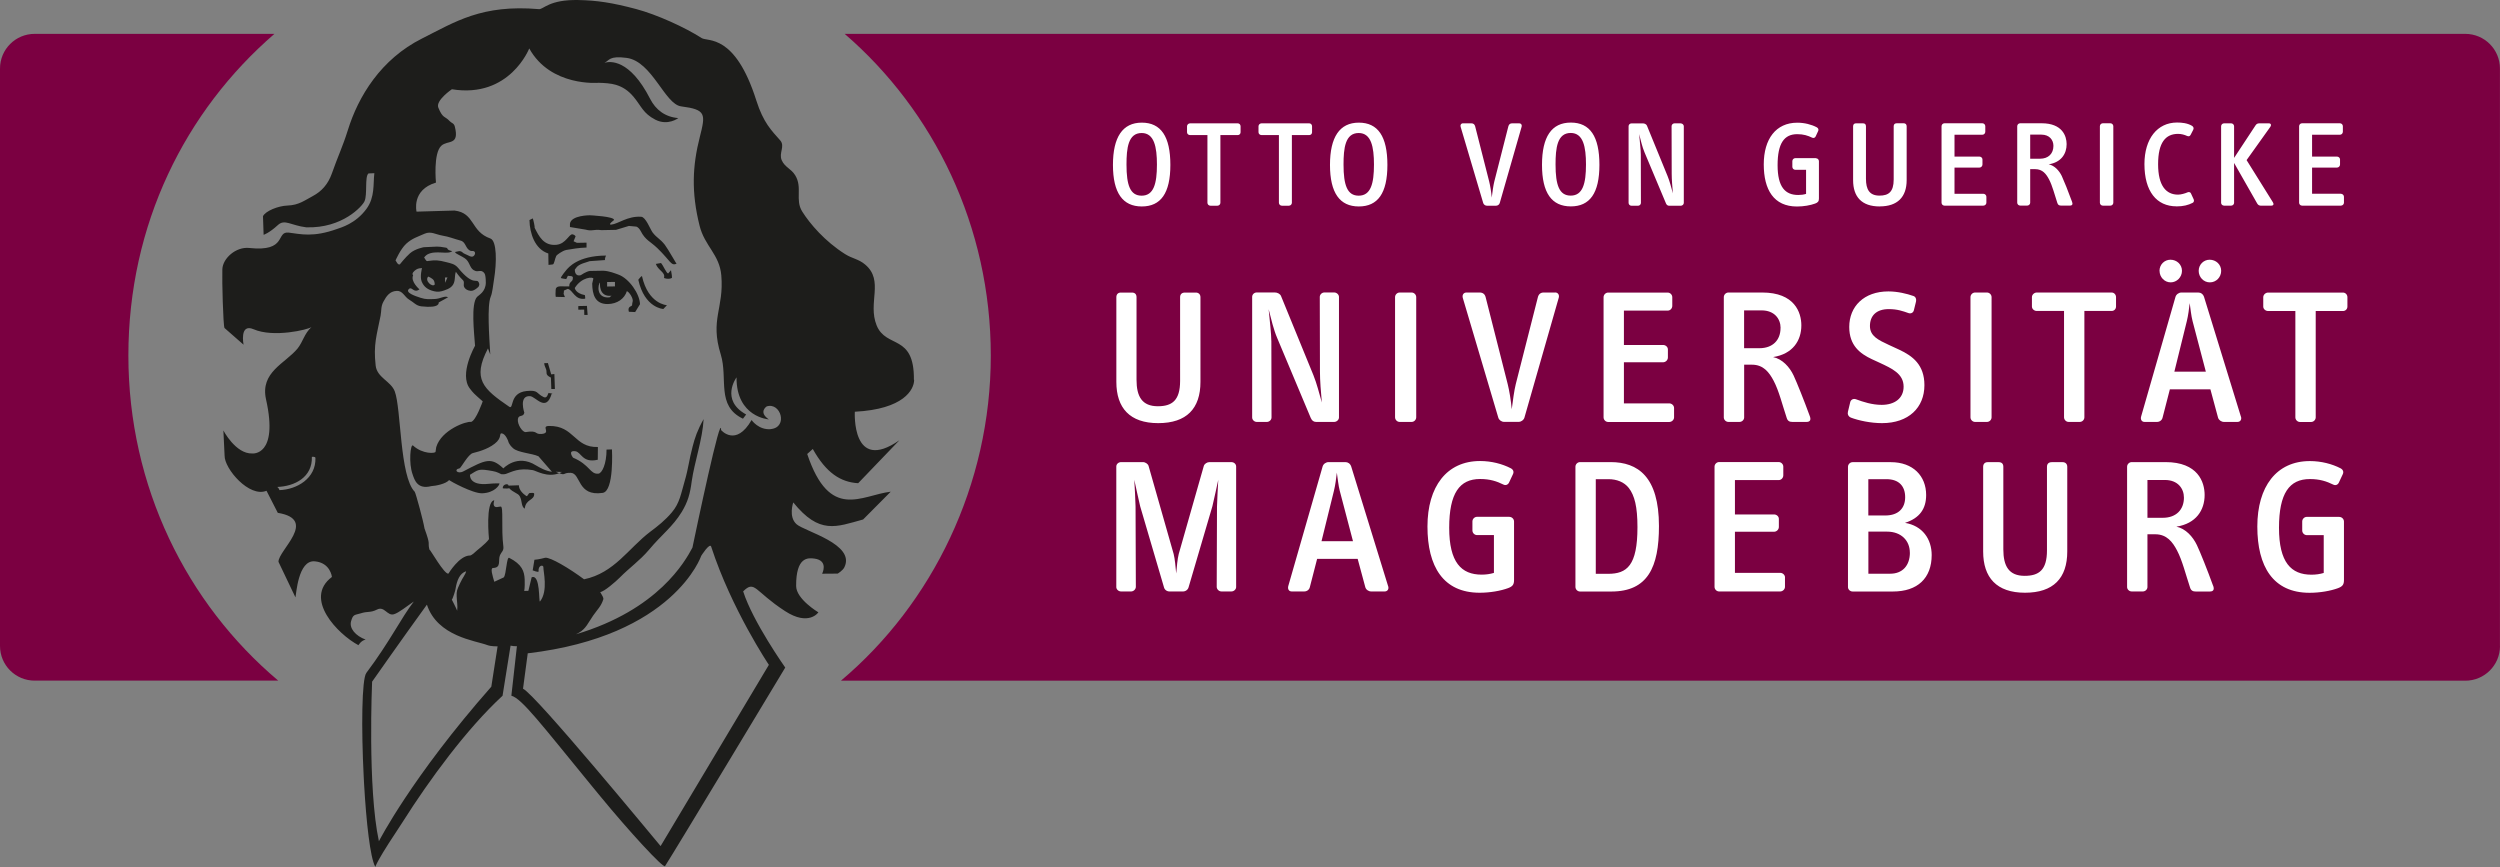
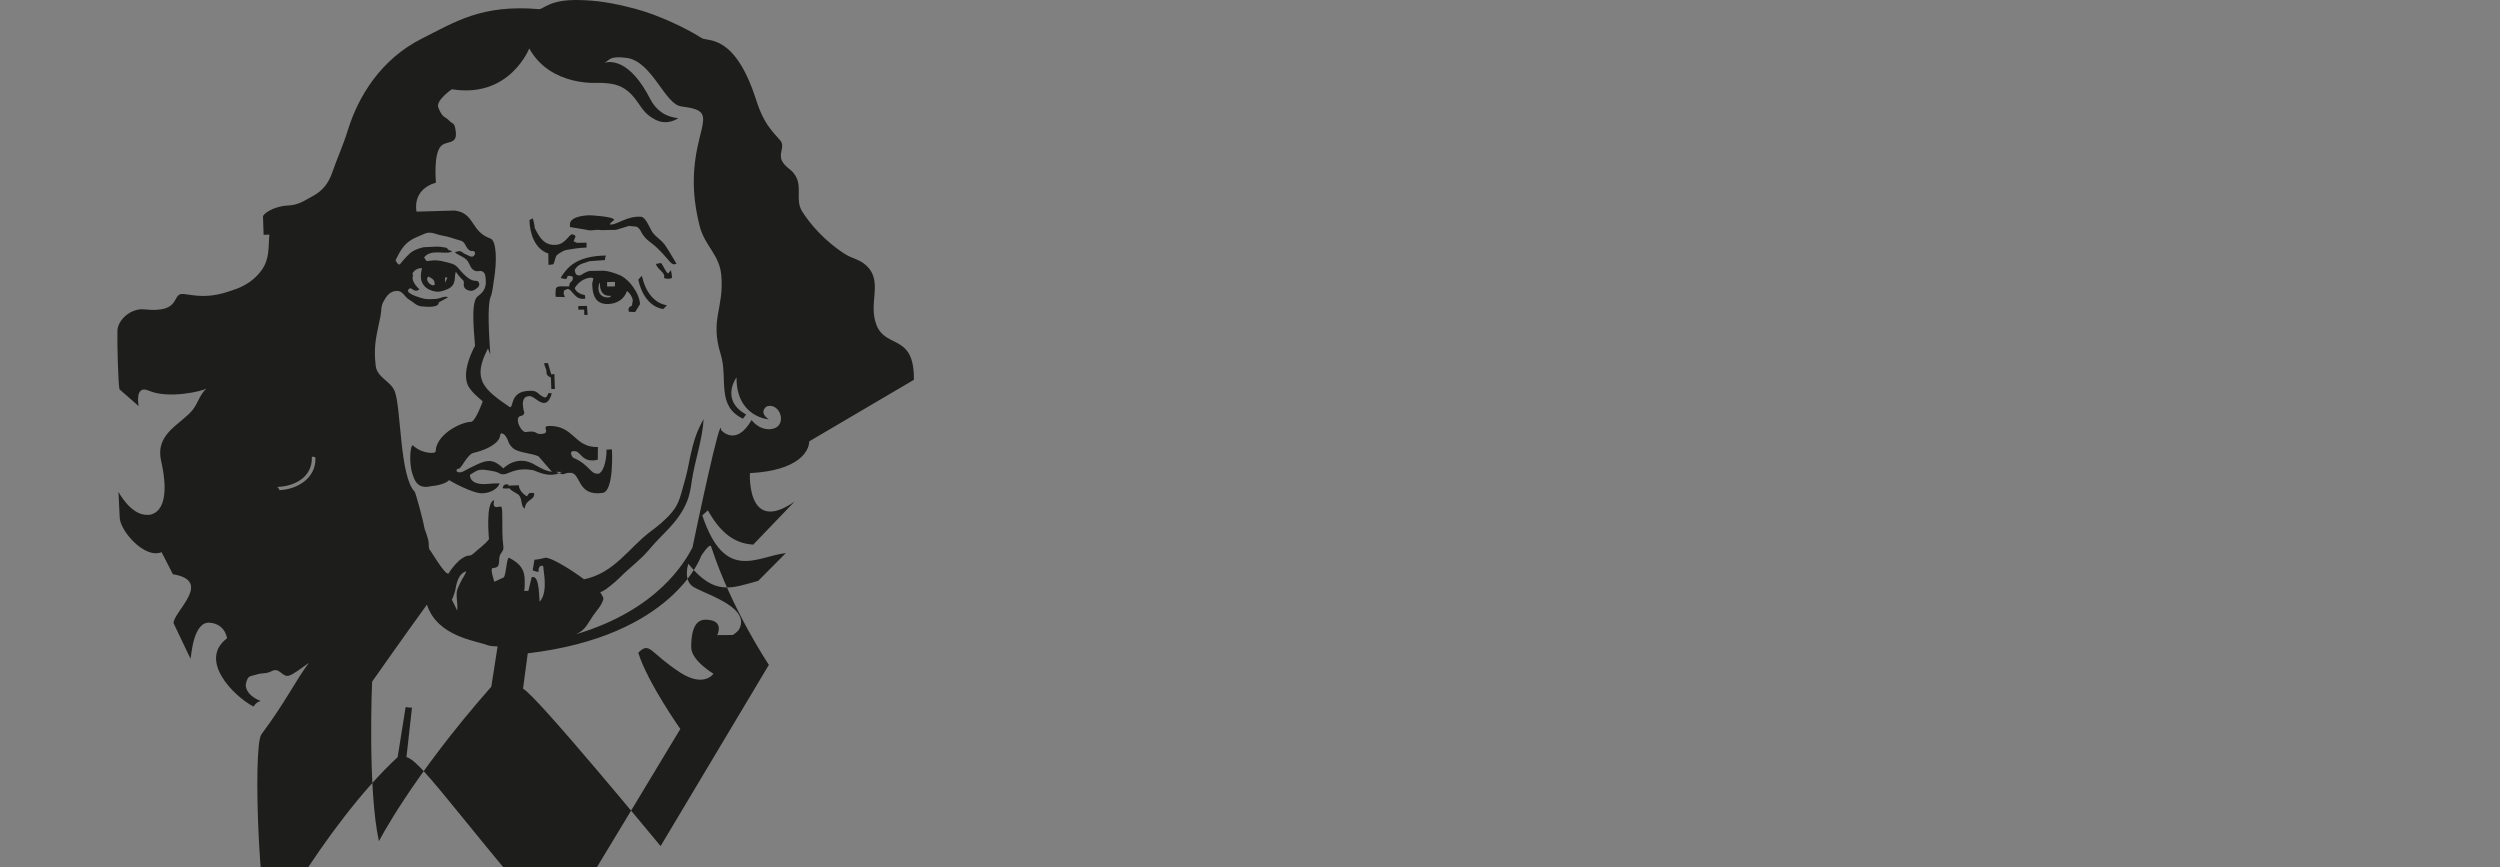
<svg xmlns="http://www.w3.org/2000/svg" viewBox="0 0 1734.76 601.605" version="1.1" id="svg3" width="1734.76" height="601.605">
  <rect x="0" y="0" width="1734.76" height="601.605" fill="#808080" stroke="none" />
  <defs id="defs1">
    <style id="style1">.cls-1{fill:#fff;}.cls-2{fill:#7b0041;}.cls-3{fill:#1d1d1b;}</style>
  </defs>
  <g id="Logo" transform="matrix(4,0,0,4,-152.4,-125.303)">
    <g id="g3">
-       <path class="cls-2" d="m 85.71,37.2 h -41.6 c -3.32,0 -6.01,2.69 -6.01,6.01 v 100.18 c 0,3.32 2.69,6.01 6.01,6.01 h 42.26 c -15.87,-13.37 -26,-33.66 -26,-56.39 0,-22.73 9.85,-42.44 25.35,-55.82 v 0 z M 471.78,143.39 V 43.21 c 0,-3.32 -2.69,-6.01 -6.02,-6.01 H 184.63 c 15.49,13.37 25.35,33.41 25.35,55.82 0,22.41 -10.13,43.02 -26,56.39 h 281.79 c 3.32,0 6.02,-2.69 6.02,-6.01 v 0 z" id="path1" />
-       <path class="cls-1" d="m 347.75,131.5 v 1.63 c 0,0.43 -0.4,0.8 -0.83,0.8 h -10.59 c -0.43,0 -0.8,-0.36 -0.8,-0.8 v -20.85 c 0,-0.43 0.37,-0.8 0.8,-0.8 h 10.33 c 0.43,0 0.8,0.37 0.8,0.8 v 1.5 c 0,0.43 -0.34,0.83 -0.8,0.83 h -7.59 v 5.96 h 6.79 c 0.43,0 0.83,0.33 0.83,0.77 v 1.4 c 0,0.46 -0.4,0.83 -0.83,0.83 h -6.79 v 7.13 h 7.86 c 0.43,0 0.83,0.37 0.83,0.8 v 0 z m -68.84,1.5 c 0.17,0.5 -0.1,0.93 -0.6,0.93 h -2.33 c -0.47,0 -0.9,-0.3 -1.03,-0.73 l -1.33,-4.93 h -7.03 l -1.27,4.93 c -0.1,0.43 -0.5,0.73 -0.97,0.73 h -2.17 c -0.5,0 -0.73,-0.43 -0.6,-0.93 l 5.96,-20.75 c 0.13,-0.46 0.6,-0.76 1.03,-0.76 h 2.93 c 0.43,0 0.83,0.26 1,0.76 l 6.4,20.75 v 0 z m -6.1,-7.79 -2.3,-8.76 c -0.23,-0.9 -0.37,-2.23 -0.5,-3.13 -0.1,0.93 -0.27,2.2 -0.5,3.13 l -2.16,8.76 z m 27.15,-4.23 h -5.63 c -0.43,0 -0.8,0.37 -0.8,0.8 v 1.57 c 0,0.43 0.37,0.8 0.8,0.8 h 2.93 v 6.56 c -0.67,0.2 -1.37,0.3 -2.13,0.3 -3.53,0 -5.63,-2.13 -5.63,-8.13 0,-6 1.8,-8.46 5.36,-8.46 1.73,0 2.9,0.4 4.06,0.97 0.4,0.2 0.8,0 0.97,-0.37 l 0.67,-1.43 c 0.2,-0.4 0.07,-0.8 -0.37,-1.03 -1.47,-0.76 -3.36,-1.26 -5.33,-1.26 -5.79,0 -9.13,4.43 -9.13,11.36 0,6.93 2.73,11.49 9.06,11.49 1.8,0 3.66,-0.33 4.93,-0.8 0.8,-0.3 1.03,-0.63 1.03,-1.4 v -10.16 c 0,-0.43 -0.37,-0.8 -0.8,-0.8 v 0 z m 25.93,1.6 c 0,7.13 -1.93,11.36 -8.26,11.36 h -5.43 c -0.43,0 -0.8,-0.36 -0.8,-0.8 v -20.85 c 0,-0.43 0.37,-0.8 0.8,-0.8 h 5.3 c 4.73,0 8.39,2.53 8.39,11.09 z m -3.73,0.2 c 0,-3.56 -0.5,-5.5 -1.5,-6.8 -0.8,-1.03 -2.1,-1.53 -3.53,-1.53 h -2.2 v 16.42 h 2.13 c 3.26,0 5.1,-1.4 5.1,-8.09 z m -70.48,-11.29 h -3.77 c -0.42,0 -0.87,0.3 -0.98,0.67 l -4.35,15.27 c -0.21,0.82 -0.34,2.24 -0.44,3.38 -0.1,-1.14 -0.23,-2.56 -0.44,-3.38 l -4.35,-15.27 c -0.1,-0.36 -0.56,-0.67 -0.98,-0.67 h -3.78 c -0.45,0 -0.84,0.33 -0.84,0.76 v 20.92 c 0,0.4 0.38,0.76 0.84,0.76 h 1.71 c 0.42,0 0.8,-0.33 0.84,-0.76 l -0.05,-13.98 c 0,-0.8 -0.17,-3.73 -0.22,-4.63 0.27,1.15 0.66,3.13 1.02,4.59 l 4.12,14.02 c 0.1,0.47 0.52,0.76 0.98,0.76 h 2.33 c 0.45,0 0.87,-0.3 0.98,-0.76 l 4.12,-14.02 c 0.36,-1.46 0.75,-3.43 1.02,-4.59 -0.05,0.9 -0.21,3.83 -0.22,4.63 l -0.05,13.98 c 0.04,0.43 0.42,0.76 0.84,0.76 h 1.69 c 0.45,0 0.84,-0.36 0.84,-0.76 v -20.92 c 0,-0.43 -0.38,-0.76 -0.84,-0.76 v 0 z m 121.52,16.12 c 0,4.03 -2.46,6.33 -6.73,6.33 h -6.99 c -0.43,0 -0.8,-0.36 -0.8,-0.76 V 112.3 c 0,-0.43 0.37,-0.8 0.8,-0.8 h 6.63 c 3.86,0 6.13,2.4 6.13,5.7 0,2.36 -1.1,4 -3.67,4.83 3.03,0.5 4.63,2.8 4.63,5.6 v 0 z m -10.99,-6.86 h 2.93 c 2.3,0 3.46,-1.27 3.46,-3.17 0,-1.9 -1.06,-3.13 -3.26,-3.13 h -3.13 z m 7.2,6.43 c 0,-2.03 -1.46,-3.63 -3.96,-3.63 h -3.23 v 7.3 h 3.8 c 2.1,0 3.4,-1.4 3.4,-3.66 v 0 z m 52.61,5.73 c 0.23,0.6 0.13,1.03 -0.57,1.03 h -2.43 c -0.47,0 -0.83,-0.13 -1,-0.7 -0.77,-2.3 -1.33,-4.66 -2.26,-6.43 -0.77,-1.46 -1.77,-2.8 -3.77,-2.8 h -1.36 v 9.16 c 0,0.4 -0.37,0.76 -0.8,0.76 h -1.93 c -0.43,0 -0.8,-0.36 -0.8,-0.76 v -20.88 c 0,-0.43 0.37,-0.8 0.8,-0.8 h 5.86 c 5.63,0 6.79,3.46 6.79,5.7 0,2.63 -1.47,4.96 -4.9,5.5 1.6,0.33 2.86,1.73 3.56,3.2 0.54,1.13 1.84,4.36 2.8,7.03 v 0 z m -5.06,-15.25 c 0,-1.6 -1.07,-3.07 -3.3,-3.07 h -3.03 v 6.56 h 2.67 c 2.3,0 3.66,-1.4 3.66,-3.5 v 0 z m 26.95,3.33 h -5.63 c -0.44,0 -0.8,0.37 -0.8,0.8 v 1.57 c 0,0.43 0.37,0.8 0.8,0.8 h 2.93 v 6.56 c -0.67,0.2 -1.37,0.3 -2.13,0.3 -3.53,0 -5.63,-2.13 -5.63,-8.13 0,-6 1.8,-8.46 5.36,-8.46 1.73,0 2.9,0.4 4.07,0.97 0.4,0.2 0.8,0 0.96,-0.37 l 0.67,-1.43 c 0.2,-0.4 0.06,-0.8 -0.37,-1.03 -1.47,-0.76 -3.36,-1.26 -5.33,-1.26 -5.8,0 -9.12,4.43 -9.12,11.36 0,6.93 2.73,11.49 9.06,11.49 1.8,0 3.66,-0.33 4.93,-0.8 0.8,-0.3 1.04,-0.63 1.04,-1.4 V 121.8 c 0,-0.43 -0.37,-0.8 -0.8,-0.8 v 0 z m -47.98,-9.49 h -1.9 c -0.5,0 -0.83,0.26 -0.83,0.8 v 14.52 c 0,3.4 -1.4,4.4 -3.87,4.4 -2.73,0 -3.7,-1.67 -3.7,-4.6 V 112.3 c 0,-0.54 -0.3,-0.8 -0.8,-0.8 h -1.93 c -0.46,0 -0.77,0.3 -0.77,0.8 v 14.69 c 0,4.53 2.33,7.16 7.26,7.16 4.93,0 7.33,-2.53 7.33,-7.16 V 112.3 c 0,-0.5 -0.33,-0.8 -0.8,-0.8 v 0 z m 30.92,-7.91 c 0.17,0.5 -0.1,0.93 -0.6,0.93 h -2.33 c -0.47,0 -0.9,-0.3 -1.04,-0.73 l -1.33,-4.93 h -7.03 l -1.27,4.93 c -0.1,0.43 -0.5,0.73 -0.96,0.73 h -2.16 c -0.5,0 -0.74,-0.43 -0.6,-0.93 l 5.96,-20.75 c 0.13,-0.46 0.6,-0.77 1.03,-0.77 h 2.93 c 0.44,0 0.83,0.27 1,0.77 l 6.39,20.75 v 0 z m -6.09,-7.79 -2.3,-8.76 c -0.24,-0.9 -0.37,-2.23 -0.5,-3.13 -0.1,0.93 -0.27,2.2 -0.5,3.13 L 415.3,95.8 Z M 404.42,82.07 h -12.99 c -0.43,0 -0.84,0.37 -0.84,0.8 v 1.63 c 0,0.43 0.4,0.77 0.84,0.77 h 4.73 v 18.45 c 0,0.43 0.37,0.8 0.8,0.8 h 1.93 c 0.43,0 0.8,-0.37 0.8,-0.8 V 85.27 h 4.73 c 0.43,0 0.76,-0.33 0.76,-0.77 v -1.63 c 0,-0.43 -0.33,-0.8 -0.76,-0.8 z m -138.9,21.82 c 0.17,0.4 0.47,0.63 0.9,0.63 h 3.13 c 0.43,0 0.83,-0.37 0.83,-0.77 V 82.83 c 0,-0.4 -0.4,-0.77 -0.83,-0.77 h -1.7 c -0.43,0 -0.8,0.37 -0.8,0.77 l 0.03,12.96 c 0,1.56 0.17,3.63 0.33,5.36 -0.47,-1.63 -0.87,-3.27 -1.46,-4.73 l -5.63,-13.76 c -0.17,-0.37 -0.63,-0.6 -1.07,-0.6 h -3.13 c -0.43,0 -0.8,0.33 -0.8,0.77 v 20.92 c 0,0.4 0.37,0.77 0.8,0.77 h 1.76 c 0.43,0 0.8,-0.37 0.8,-0.77 l -0.03,-13.19 c 0,-1.23 -0.3,-3.89 -0.47,-5.59 0.43,1.7 0.87,3.56 1.47,4.96 l 5.86,13.96 v 0 z M 235.26,97.2 V 82.88 c 0,-0.53 -0.3,-0.8 -0.8,-0.8 h -1.93 c -0.47,0 -0.77,0.3 -0.77,0.8 v 14.69 c 0,4.53 2.33,7.16 7.26,7.16 4.93,0 7.33,-2.53 7.33,-7.16 V 82.88 c 0,-0.5 -0.33,-0.8 -0.8,-0.8 h -1.9 c -0.5,0 -0.83,0.27 -0.83,0.8 V 97.4 c 0,3.4 -1.4,4.4 -3.86,4.4 -2.73,0 -3.7,-1.67 -3.7,-4.59 v 0 z M 412.73,78.31 c 0,1.1 0.87,2 1.93,2 1.06,0 1.96,-0.9 1.96,-2 0,-1.1 -0.9,-1.93 -2,-1.93 -1.03,0 -1.9,0.83 -1.9,1.93 v 0 z m 8.73,2 c 1.1,0 1.96,-0.9 1.96,-2 0,-1.1 -0.9,-1.93 -2,-1.93 -1.03,0 -1.9,0.83 -1.9,1.93 0,1.1 0.86,2 1.93,2 v 0 z m 23.09,1.77 h -12.99 c -0.43,0 -0.84,0.37 -0.84,0.8 v 1.63 c 0,0.43 0.4,0.77 0.84,0.77 h 4.73 v 18.45 c 0,0.43 0.37,0.8 0.8,0.8 h 1.93 c 0.43,0 0.8,-0.37 0.8,-0.8 V 85.28 h 4.73 c 0.43,0 0.77,-0.33 0.77,-0.77 v -1.63 c 0,-0.43 -0.33,-0.8 -0.77,-0.8 z M 327.67,101.3 h -7.86 v -7.13 h 6.8 c 0.43,0 0.83,-0.37 0.83,-0.83 v -1.4 c 0,-0.43 -0.4,-0.77 -0.83,-0.77 h -6.8 v -5.96 h 7.59 c 0.47,0 0.8,-0.4 0.8,-0.83 v -1.5 c 0,-0.43 -0.37,-0.8 -0.8,-0.8 h -10.32 c -0.43,0 -0.8,0.37 -0.8,0.8 v 20.85 c 0,0.43 0.37,0.8 0.8,0.8 h 10.59 c 0.44,0 0.84,-0.37 0.84,-0.8 v -1.63 c 0,-0.43 -0.4,-0.8 -0.84,-0.8 z m 31.48,2.46 c 1.4,0.53 3.5,0.97 5.43,0.97 4.63,0 7.36,-2.7 7.36,-6.59 0,-3.53 -2.03,-5.06 -4.39,-6.16 l -1.8,-0.83 c -1.77,-0.83 -3.26,-1.5 -3.26,-3.27 0,-1.77 1.1,-2.93 3.26,-2.93 1.5,0 2.4,0.33 3.46,0.7 0.43,0.13 0.8,-0.1 0.9,-0.5 l 0.37,-1.5 c 0.1,-0.4 -0.04,-0.83 -0.43,-0.97 -1.13,-0.4 -2.76,-0.8 -4.36,-0.8 -4.26,0 -6.79,2.63 -6.79,6.16 0,3.23 1.87,4.63 3.93,5.6 l 1.37,0.63 c 2.06,0.97 4.13,1.87 4.13,4.13 0,2.06 -1.6,3.16 -3.8,3.16 -1.66,0 -3.2,-0.5 -4.46,-0.97 -0.46,-0.17 -0.9,0.07 -1,0.5 l -0.4,1.67 c -0.1,0.4 0.07,0.83 0.5,1 v 0 z m -7.1,-0.27 c 0.23,0.6 0.13,1.03 -0.57,1.03 h -2.43 c -0.47,0 -0.83,-0.13 -1,-0.7 -0.77,-2.3 -1.33,-4.66 -2.26,-6.43 -0.77,-1.46 -1.77,-2.8 -3.76,-2.8 h -1.36 v 9.16 c 0,0.4 -0.37,0.77 -0.8,0.77 h -1.93 c -0.43,0 -0.8,-0.37 -0.8,-0.77 V 82.87 c 0,-0.43 0.37,-0.8 0.8,-0.8 h 5.86 c 5.63,0 6.79,3.47 6.79,5.7 0,2.63 -1.47,4.96 -4.9,5.5 1.6,0.33 2.87,1.73 3.56,3.2 0.53,1.13 1.83,4.36 2.8,7.03 v 0 z m -5.06,-15.26 c 0,-1.6 -1.07,-3.06 -3.3,-3.06 h -3.03 v 6.56 h 2.66 c 2.3,0 3.66,-1.4 3.66,-3.5 v 0 z m 36.6,15.49 V 82.87 c 0,-0.43 -0.37,-0.8 -0.8,-0.8 h -2.06 c -0.43,0 -0.8,0.37 -0.8,0.8 v 20.85 c 0,0.43 0.37,0.8 0.8,0.8 h 2.06 c 0.44,0 0.8,-0.37 0.8,-0.8 z M 282.98,82.07 h -2.07 c -0.43,0 -0.8,0.37 -0.8,0.8 v 20.85 c 0,0.43 0.37,0.8 0.8,0.8 h 2.07 c 0.43,0 0.8,-0.37 0.8,-0.8 V 82.87 c 0,-0.43 -0.37,-0.8 -0.8,-0.8 z m 24.9,0 h -2 c -0.53,0 -0.87,0.3 -1,0.83 l -3.83,15.06 c -0.27,1.07 -0.5,2.83 -0.7,4.37 -0.13,-1.54 -0.43,-3.3 -0.7,-4.37 l -3.83,-15.09 c -0.13,-0.53 -0.5,-0.8 -1.03,-0.8 h -2.3 c -0.5,0 -0.77,0.43 -0.63,0.93 l 6.16,20.78 c 0.13,0.43 0.57,0.73 1,0.73 h 2.53 c 0.43,0 0.87,-0.3 1,-0.73 l 5.96,-20.82 c 0.13,-0.46 -0.13,-0.9 -0.63,-0.9 v 0 z M 437.45,67 h 6.74 c 0.28,0 0.53,-0.23 0.53,-0.51 v -1.04 c 0,-0.27 -0.26,-0.51 -0.53,-0.51 h -5 V 60.4 h 4.32 c 0.28,0 0.53,-0.24 0.53,-0.53 v -0.89 c 0,-0.27 -0.25,-0.49 -0.53,-0.49 h -4.32 V 54.7 h 4.83 c 0.3,0 0.51,-0.25 0.51,-0.53 v -0.95 c 0,-0.28 -0.23,-0.51 -0.51,-0.51 h -6.57 c -0.28,0 -0.51,0.23 -0.51,0.51 v 13.27 c 0,0.28 0.23,0.51 0.51,0.51 z m -7.05,0 h 1.72 c 0.36,0 0.49,-0.25 0.27,-0.59 l -4.56,-7.31 4.13,-5.79 c 0.17,-0.25 0.15,-0.59 -0.28,-0.59 h -1.61 c -0.32,0 -0.51,0.09 -0.68,0.34 l -3.73,5.66 v -5.49 c 0,-0.28 -0.23,-0.51 -0.51,-0.51 h -1.23 c -0.28,0 -0.51,0.23 -0.51,0.51 v 13.29 c 0,0.25 0.23,0.48 0.51,0.48 h 1.23 c 0.28,0 0.51,-0.23 0.51,-0.48 v -6.93 l 4.01,7.04 c 0.17,0.3 0.4,0.38 0.72,0.38 v 0 z m -14.72,0.13 c 1.17,0 2.04,-0.23 2.78,-0.61 0.19,-0.08 0.32,-0.34 0.19,-0.62 l -0.47,-1.02 c -0.08,-0.21 -0.34,-0.3 -0.59,-0.19 -0.42,0.19 -1.14,0.4 -1.65,0.4 -2.05,0 -3.46,-1.5 -3.46,-5.28 0,-3.78 1.31,-5.26 3.46,-5.26 0.59,0 1.1,0.15 1.57,0.36 0.28,0.13 0.49,0.04 0.61,-0.19 l 0.45,-0.87 c 0.15,-0.28 0.04,-0.55 -0.21,-0.7 -0.79,-0.47 -1.76,-0.57 -2.59,-0.57 -3.43,0 -5.66,2.82 -5.66,7.21 0,4.73 2.1,7.33 5.57,7.33 v 0 z M 402.89,67 h 1.31 c 0.28,0 0.51,-0.23 0.51,-0.51 V 53.22 c 0,-0.28 -0.23,-0.51 -0.51,-0.51 h -1.31 c -0.28,0 -0.51,0.23 -0.51,0.51 v 13.27 c 0,0.28 0.23,0.51 0.51,0.51 z M 388.04,66.51 V 53.22 c 0,-0.28 0.23,-0.51 0.51,-0.51 h 3.73 c 3.58,0 4.33,2.21 4.33,3.62 0,1.67 -0.93,3.16 -3.11,3.5 1.01,0.21 1.82,1.1 2.27,2.03 0.34,0.72 1.17,2.78 1.78,4.47 0.15,0.38 0.08,0.66 -0.36,0.66 h -1.55 c -0.3,0 -0.53,-0.09 -0.64,-0.45 -0.49,-1.46 -0.85,-2.97 -1.44,-4.09 -0.49,-0.93 -1.12,-1.78 -2.4,-1.78 h -0.87 v 5.83 c 0,0.25 -0.23,0.49 -0.51,0.49 h -1.23 c -0.28,0 -0.51,-0.23 -0.51,-0.49 v 0 z m 2.25,-7.65 h 1.7 c 1.46,0 2.33,-0.89 2.33,-2.23 0,-1.02 -0.68,-1.95 -2.1,-1.95 h -1.93 z m -7.6,7.63 v -1.04 c 0,-0.27 -0.25,-0.51 -0.53,-0.51 h -5 V 60.4 h 4.32 c 0.28,0 0.53,-0.24 0.53,-0.53 v -0.89 c 0,-0.27 -0.25,-0.49 -0.53,-0.49 h -4.32 V 54.7 h 4.83 c 0.3,0 0.51,-0.25 0.51,-0.53 v -0.95 c 0,-0.28 -0.23,-0.51 -0.51,-0.51 h -6.57 c -0.28,0 -0.51,0.23 -0.51,0.51 v 13.27 c 0,0.28 0.23,0.51 0.51,0.51 h 6.74 c 0.28,0 0.53,-0.23 0.53,-0.51 z m -18.49,0.64 c 3.05,0 4.66,-1.61 4.66,-4.56 v -9.35 c 0,-0.32 -0.21,-0.51 -0.51,-0.51 h -1.21 c -0.32,0 -0.53,0.17 -0.53,0.51 v 9.24 c 0,2.16 -0.89,2.8 -2.46,2.8 -1.74,0 -2.35,-1.06 -2.35,-2.92 v -9.11 c 0,-0.34 -0.19,-0.51 -0.51,-0.51 h -1.23 c -0.3,0 -0.49,0.19 -0.49,0.51 v 9.35 c 0,2.88 1.48,4.56 4.62,4.56 v 0 z m -11.08,-8.37 h -3.58 c -0.27,0 -0.51,0.23 -0.51,0.51 v 1 c 0,0.28 0.23,0.51 0.51,0.51 h 1.87 v 4.18 c -0.42,0.13 -0.87,0.19 -1.36,0.19 -2.25,0 -3.58,-1.36 -3.58,-5.17 0,-3.81 1.15,-5.38 3.41,-5.38 1.1,0 1.84,0.25 2.59,0.61 0.25,0.13 0.51,0 0.61,-0.23 l 0.42,-0.91 c 0.13,-0.25 0.04,-0.51 -0.23,-0.66 -0.93,-0.49 -2.14,-0.8 -3.39,-0.8 -3.69,0 -5.81,2.82 -5.81,7.23 0,4.41 1.74,7.31 5.77,7.31 1.15,0 2.33,-0.21 3.14,-0.51 0.51,-0.19 0.66,-0.4 0.66,-0.89 v -6.46 c 0,-0.28 -0.23,-0.51 -0.51,-0.51 v 0 z m -23.45,-6.04 h -1.08 c -0.28,0 -0.51,0.23 -0.51,0.49 l 0.02,8.25 c 0,1 0.11,2.31 0.21,3.41 -0.29,-1.04 -0.55,-2.08 -0.93,-3.01 l -3.58,-8.75 c -0.11,-0.23 -0.4,-0.38 -0.68,-0.38 h -1.99 c -0.28,0 -0.51,0.21 -0.51,0.49 v 13.31 c 0,0.26 0.23,0.49 0.51,0.49 h 1.12 c 0.28,0 0.51,-0.23 0.51,-0.49 l -0.02,-8.39 c 0,-0.78 -0.19,-2.48 -0.29,-3.56 0.27,1.08 0.55,2.27 0.93,3.16 l 3.73,8.88 c 0.11,0.26 0.3,0.4 0.57,0.4 h 1.99 c 0.28,0 0.53,-0.23 0.53,-0.49 V 53.22 c 0,-0.25 -0.25,-0.49 -0.53,-0.49 v 0 z M 310.6,67.13 c -3.31,0 -5,-2.33 -5,-7.21 0,-4.88 1.67,-7.33 5,-7.33 3.33,0 4.96,2.4 4.96,7.33 0,4.93 -1.67,7.21 -4.96,7.21 z m 2.63,-7.27 c 0,-3.05 -0.47,-5.47 -2.65,-5.47 -2.35,0 -2.63,2.65 -2.63,5.47 0,3.58 0.64,5.4 2.63,5.4 2.1,0 2.65,-2.1 2.65,-5.4 z m -17.83,6.68 c 0.08,0.27 0.36,0.47 0.63,0.47 h 1.61 c 0.27,0 0.55,-0.19 0.63,-0.47 l 3.8,-13.25 c 0.08,-0.3 -0.09,-0.57 -0.4,-0.57 h -1.27 c -0.34,0 -0.55,0.19 -0.64,0.53 l -2.44,9.58 c -0.17,0.68 -0.32,1.8 -0.44,2.78 -0.08,-0.98 -0.27,-2.1 -0.44,-2.78 L 294,53.23 c -0.09,-0.34 -0.32,-0.51 -0.66,-0.51 h -1.46 c -0.32,0 -0.49,0.28 -0.4,0.59 z m -26.58,-6.61 c 0,-4.81 1.67,-7.33 5,-7.33 3.33,0 4.96,2.4 4.96,7.33 0,4.93 -1.67,7.21 -4.96,7.21 -3.29,0 -5,-2.33 -5,-7.21 z m 2.35,-0.06 c 0,3.58 0.64,5.4 2.63,5.4 2.1,0 2.65,-2.1 2.65,-5.4 0,-3.05 -0.47,-5.47 -2.65,-5.47 -2.35,0 -2.63,2.65 -2.63,5.47 z m -14.22,-5.11 h 3.01 V 66.5 c 0,0.28 0.23,0.51 0.51,0.51 h 1.23 c 0.27,0 0.51,-0.23 0.51,-0.51 V 54.76 h 3.01 c 0.28,0 0.49,-0.21 0.49,-0.49 v -1.04 c 0,-0.28 -0.21,-0.51 -0.49,-0.51 h -8.27 c -0.28,0 -0.53,0.23 -0.53,0.51 v 1.04 c 0,0.28 0.25,0.49 0.53,0.49 z m -4.13,-2.04 h -8.27 c -0.27,0 -0.53,0.23 -0.53,0.51 v 1.04 c 0,0.28 0.25,0.49 0.53,0.49 h 3.01 V 66.5 c 0,0.28 0.23,0.51 0.51,0.51 h 1.23 c 0.28,0 0.51,-0.23 0.51,-0.51 V 54.76 h 3.01 c 0.28,0 0.49,-0.21 0.49,-0.49 v -1.04 c 0,-0.28 -0.21,-0.51 -0.49,-0.51 z m -21.65,7.21 c 0,-4.81 1.67,-7.33 5,-7.33 3.33,0 4.96,2.4 4.96,7.33 0,4.93 -1.67,7.21 -4.96,7.21 -3.29,0 -5,-2.33 -5,-7.21 z m 2.35,-0.06 c 0,3.58 0.63,5.4 2.63,5.4 2.1,0 2.65,-2.1 2.65,-5.4 0,-3.05 -0.47,-5.47 -2.65,-5.47 -2.35,0 -2.63,2.65 -2.63,5.47 z" id="path2" />
-       <path class="cls-3" d="m 130.76,116.97 c 0,-0.21 -0.51,-0.12 -0.73,-0.12 -0.29,0 -0.4,0.68 -0.63,0.52 -0.59,-0.4 -1.26,-1.02 -1.29,-1.86 l -1.8,0.06 c -0.02,-0.49 -1.14,-0.19 -0.97,0.48 0.22,0 1.07,0.08 1.06,-0.06 0.75,0.82 1.55,0.86 1.86,1.42 0.46,0.83 0.21,1.76 0.87,2.16 0.16,-1.7 1.69,-1.4 1.64,-2.6 v 0 z m 23.91,-37.43 c 0,-0.56 -0.08,-0.7 -0.17,-1.34 l -0.5,0.57 c -0.33,-0.1 -0.81,-1.34 -1.23,-1.82 l -0.9,0.16 c 0.38,1.12 1.69,1.45 1.42,2.38 -0.05,0.15 0.94,0.34 1.37,0.04 v 0 z m -5.84,0.32 c 1.09,4.92 4.34,5.07 4.34,5.07 l 0.63,-0.66 c 0,0 -3.25,-0.15 -4.34,-5.07 -0.26,0.15 -0.63,0.66 -0.63,0.66 z m -8.91,4.53 -1.5,0.03 v 0.63 l 1.02,-0.02 0.02,0.93 h 0.58 z m 2.27,-4.05 c 0,0 -0.32,2.55 1.99,2.29 l -0.36,0.29 c -2.38,0.19 -1.99,-2.29 -1.63,-2.58 z m 2.6,0.67 -1.37,0.02 v -0.78 l 1.36,-0.02 v 0.78 z m -10.3,0.75 c 0,0.28 -0.06,0.64 0.02,1.06 l 1.59,0.04 -0.23,-0.56 c 0,0 0.07,-0.35 0.06,-0.57 l 0.65,-0.29 c 0.87,0.12 1.22,2.01 3.02,1.7 0.07,-0.01 -0.04,-0.62 -0.04,-0.62 -1.67,-0.32 -1.75,-1.24 -1.75,-1.24 1.2,-1.93 3.22,-1.97 3.22,-1.61 l -0.2,0.85 c 0.03,1.9 0.49,3.59 2.73,3.55 1.59,-0.03 2.87,-0.9 3.29,-2.25 0.36,0.2 0.69,0.66 0.88,1.11 0.3,0.7 0.01,0.77 0.02,1.34 0,0.21 -0.86,0.16 -0.56,1.14 l 1.09,0.05 0.84,-1.36 c -0.03,-1.76 -1.88,-4.48 -3.77,-5.15 -0.58,-0.2 -1.53,-0.61 -2.61,-0.66 l -2.31,0.04 c -0.65,0.08 -1.58,0.73 -1.58,0.73 -1.12,0.3 -1.03,-0.97 -1.03,-0.97 0.5,-0.67 0.56,-0.86 2.58,-1.46 l 2.67,-0.19 c -0.12,-0.22 0.16,-0.78 0.16,-0.78 -4.98,0.02 -6.54,2.14 -6.85,2.46 -0.14,0.14 -0.99,1.22 -0.99,1.43 0,0.07 0.94,0.19 0.94,0.19 l 0.28,-0.57 c 0.36,0.06 0.87,-0.02 0.87,0.34 0.01,0.85 -0.64,0.51 -0.63,1.5 h -0.58 c -0.87,0.03 -1.81,-0.24 -1.79,0.75 v 0 z m -1.34,12.55 -0.65,0.02 c 0.04,0.42 0.18,0.65 0.33,1.05 0.23,0.61 -0.26,0.93 0.84,1.45 l 0.07,1.98 h 0.62 l -0.09,-2.6 -0.55,0.06 z m 4.28,-22.34 c -0.65,-0.06 -1.13,1.64 -2.79,1.82 -2.23,0.23 -3.06,-1.5 -3.8,-2.96 0.07,-0.14 -0.24,-1.48 -0.32,-1.62 l -0.57,0.29 c 0.04,2.33 0.95,5.06 3.27,5.8 l 0.03,1.98 0.72,-0.08 c 0.29,0 0.35,-0.92 0.63,-1.49 0.07,-0.14 1,-0.86 1.72,-1.02 1.01,-0.16 2.16,-0.39 3.53,-0.42 v -0.85 l -1.67,0.03 -0.58,-0.27 0.35,-0.85 c -0.07,-0.14 -0.29,-0.32 -0.51,-0.34 v 0 z m 18.05,5.1 c 0.08,0.28 -1.46,-2.51 -2.05,-3.28 -0.88,-1.11 -1.32,-1.11 -2.13,-2.15 -0.44,-0.63 -1.18,-2.65 -1.96,-2.71 -2.39,-0.17 -4,1.26 -5.22,1.36 -0.66,0.05 0.49,-0.78 0.49,-0.78 0.21,-0.64 -4.2,-0.84 -4.2,-0.84 0,0 -3.25,-0.01 -3.44,1.47 v 0.57 l 2.71,0.45 c 1.16,0.33 1.37,-0.1 2.75,0.09 l 2.53,-0.05 2.24,-0.68 1.19,0.11 c 0.36,0 0.71,0.5 0.85,0.77 0.82,1.61 1.68,1.8 2.9,2.98 2.32,2.24 2.34,3.13 3.35,2.69 v 0 z m -39.76,2.39 -0.4,0.93 -0.03,-0.92 0.43,-0.02 v 0 z m -3.33,-0.16 c 0,0 0.73,0.29 0.96,0.67 0.15,0.24 0.17,0.7 0.17,0.7 -0.38,0.58 -1.83,-0.64 -1.13,-1.37 z m 11.97,28.58 c 0.76,-0.8 0.31,-1.44 0.81,-1.37 0.65,0.09 1.09,1.33 1.09,1.33 0,0 0.04,0.51 0.83,1.23 0.84,0.78 3.29,0.89 4.42,1.41 l 2.34,2.69 c -1.12,-0.14 -2.06,-0.7 -2.79,-1.12 -3.26,-2.05 -5.64,0.53 -5.64,0.53 -2.15,-2.01 -3.06,-1.51 -6.93,0.51 -1.07,0.56 -1.73,-0.34 -0.66,-0.52 0.3,-0.15 1.49,-2.46 2.31,-2.65 1.28,-0.31 3.12,-0.88 4.23,-2.03 v 0 z m 47.5,-2.11 c -2.16,0.21 -3.38,-1.58 -3.38,-1.58 -2.73,4.76 -5.29,1.74 -5.29,1.74 0.02,-3.39 -4.31,17.23 -4.97,20.39 -1.24,2.34 -5.89,10.77 -20.21,15.04 l 0.53,-0.28 c 1.22,-0.7 1.6,-1.74 2.46,-2.97 0.74,-1.07 1.38,-1.6 1.76,-2.82 0.08,-0.25 -0.21,-0.7 -0.54,-1.26 0.64,-0.02 2.73,-1.84 3.35,-2.47 1.87,-1.88 3.48,-2.94 5.13,-4.88 2.13,-2.56 4.09,-3.97 5.65,-6.52 1.08,-1.79 1.46,-3.14 1.75,-5.37 0.46,-3.24 1.89,-7.33 2.06,-10.76 -1.08,1.92 -1.53,3.28 -1.91,4.77 -0.63,2.38 -0.73,3.79 -1.37,5.96 -0.64,2.18 -0.87,3.86 -2.24,5.46 -1.17,1.38 -2.42,2.37 -3.75,3.36 -3.76,2.85 -6.21,7.15 -11.47,8.24 -2.58,-1.92 -5.84,-3.85 -6.74,-3.74 0,0 -1.16,0.32 -1.87,0.35 l -0.3,1.84 c 0,0 1.04,0.42 1.02,0.18 -0.11,-1.13 0.89,-1.21 0.84,-0.67 -0.05,0.57 0.87,4.07 -0.59,5.88 -0.26,0.33 0.12,-4.8 -1.45,-4.19 l -0.57,2.35 -0.72,0.02 c 0,0 0.13,-0.5 0.08,-1.98 -0.05,-1.43 -0.47,-2.64 -2.68,-3.76 -0.47,-0.24 -0.5,2.89 -0.95,3.39 l -1.64,0.76 c -0.3,-1.03 -0.73,-2.38 -0.23,-2.39 1.52,-0.05 0.83,-1.32 1.22,-2.23 0.25,-0.58 0.68,-0.74 0.58,-1.51 -0.4,-3.09 0.06,-6.94 -0.45,-6.92 -0.42,0.01 -0.77,0.23 -1.08,-0.03 -0.32,-0.28 -0.04,-1.06 -0.04,-1.06 -1.58,0.2 -0.92,6.74 -0.92,6.74 -0.66,0.93 -2.04,1.85 -2.7,2.51 0,0 -0.49,0.38 -0.59,0.33 -1.86,-0.01 -3.75,3.15 -3.75,3.15 -0.71,0.16 -3.19,-4.27 -3.3,-4.19 -0.34,-1.47 0.3,-0.48 -0.85,-3.66 -0.18,-1.2 -1.5,-6.07 -1.69,-6.35 -2.63,-2.67 -2.34,-14.46 -3.47,-17.43 -0.68,-1.77 -3.07,-2.36 -3.31,-4.46 -0.42,-3.69 0.2,-5.31 0.85,-8.64 0.18,-0.95 0.03,-1.57 0.49,-2.44 0.53,-1 1.12,-1.82 2.3,-1.88 1.08,-0.05 1.31,1.01 2.22,1.55 0.79,0.46 1.15,1.02 2.06,1.13 3.34,0.38 3.01,-0.67 3.01,-0.67 l 1.63,-0.9 c -0.52,-0.34 -1.35,0.25 -2.23,0.29 -0.99,0.04 -1.6,0.11 -2.53,-0.2 -0.96,-0.31 -2.76,-0.91 -2.01,-1.55 0.52,-0.45 0.82,0.82 1.81,0.08 0,0 -1.6,-1.36 -1.1,-2.43 -0.32,-0.32 0.16,-0.76 0.54,-1.01 0.33,-0.21 0.72,-0.24 1,-0.25 0,0 -0.4,1.48 -0.06,2.33 0.39,0.96 1.09,1.44 2.15,1.69 0.66,0.16 1.09,0.08 1.73,-0.13 0.94,-0.31 1.64,-0.69 1.82,-1.69 0.11,-0.6 0.04,-0.99 0.23,-1.56 0,0 0.61,0.9 1.21,1.44 0.38,0.34 0,0.83 0.26,1.26 0.19,0.29 0.39,0.43 0.74,0.54 0.49,0.15 0.9,0.12 1.71,-0.62 0.14,-0.27 0.23,-0.41 0.05,-0.78 -0.39,-0.76 -0.91,0.74 -3.56,-2.49 -0.6,-0.73 -1.27,-0.81 -2.2,-1.05 -1.12,-0.29 -1.75,-0.36 -2.97,-0.18 -0.32,0.11 -0.4,-0.02 -0.74,-0.61 0,0 0.3,-0.37 0.56,-0.51 1.47,-0.8 3.54,0.09 4.32,-0.58 -1.16,-0.24 -0.61,-0.51 -1.1,-0.6 -1.67,-0.29 -1.23,-0.17 -3.83,-0.08 0,0 -1.51,0.26 -2.42,1.07 -0.8,0.71 -1.74,1.9 -1.74,1.9 -0.35,0.19 -0.64,-0.56 -0.75,-0.68 0,0 0.85,-1.97 1.85,-2.89 1.03,-0.94 1.98,-1.2 3.19,-1.74 1.09,-0.48 1.87,0.11 3.05,0.32 1.28,0.22 1.83,0.5 3.21,0.88 0.94,0.25 0.8,1.42 1.72,1.77 0.24,0.09 0.47,-0.05 0.65,0.12 0.21,0.19 0.14,0.49 -0.05,0.71 -0.4,0.47 -1,-0.09 -1.6,-0.3 -0.35,-0.12 -0.44,-0.41 -0.81,-0.47 -0.25,-0.04 -0.39,0.06 -0.65,0.09 -0.87,0.11 1.11,0.76 1.71,1.35 0.71,0.7 0.61,1.67 1.59,1.99 0.45,0.15 0.82,-0.14 1.23,0.1 0.5,0.29 0.5,0.77 0.55,1.32 0.02,0.23 0.03,0.44 0.02,0.63 -0.04,1.59 -1.21,2.12 -1.52,2.45 -1.1,1.18 -0.5,6.27 -0.35,8.48 0,0 -2.83,4.94 -0.89,7.43 0.6,0.77 0.6,0.79 2.22,2.21 0,0 -1.16,3.35 -2.02,3.57 -0.79,-0.17 -5.14,1.37 -6.04,4.36 l -0.12,0.81 c 0.01,0.31 -2.24,0.46 -3.9,-1.07 -0.46,-0.42 -0.79,3.08 -0.08,5 0.32,0.93 0.81,2.66 3.22,2.04 0.82,-0.05 2.53,-0.38 3.11,-1.05 0.15,0.15 4.09,2.34 5.74,2.29 2.15,-0.08 3.01,-1.41 3,-1.71 0,0 -0.87,-0.04 -1.88,0.07 -3.5,0.37 -3.23,-1.58 -3.23,-1.58 1.34,-0.82 1.48,-1.02 3.12,-0.77 1.32,0.2 1.51,0.28 2.31,0.68 0.16,0.02 0.58,0.02 0.79,-0.05 1.06,-0.37 2.18,-1.08 4.66,-0.66 0.56,0.09 2.51,1.35 4.59,0.54 l -0.6,-0.25 1.08,0.03 -0.48,0.22 c 1.16,0.44 0.63,-0.12 2,-0.07 1.81,0.08 1.08,4.13 5.54,3.48 2.01,-0.29 1.61,-7.54 1.61,-7.54 l -0.94,0.03 c 0.01,2.47 -0.78,4.13 -1.43,4.18 -1.44,0.12 -1.44,-1.54 -4.38,-2.78 0,0 -1,-1.28 0.37,-1.12 1.09,0.13 1.2,2.11 3.92,1.48 l 0.02,-2.21 c -4.12,0.14 -4.08,-3.73 -8.48,-3.65 -1.48,0.02 0.48,1.25 -1.32,1.39 -1.22,0.09 -0.57,-0.68 -2.7,-0.33 -0.57,0.09 -1.51,-1.35 -1.38,-2.25 0.12,-0.85 0.93,-0.26 1.12,-1.1 0,0 -1.03,-3.02 1,-2.88 0.98,0.07 2.77,2.87 3.74,-0.41 0.51,-0.02 -0.44,-0.12 -0.44,-0.12 -0.25,-0.23 -0.18,1.07 -0.99,0.67 -1.32,-0.66 -0.84,-1.24 -2.93,-1.03 -3.04,0.31 -2.16,3.3 -3.01,2.72 -4.52,-3.09 -6.46,-4.79 -3.68,-10.11 l 0.4,1.05 c -0.18,-3.17 -0.58,-8.45 0.08,-10.03 0.29,-0.67 0.4,-1.94 0.56,-2.92 0.52,-3.13 0.49,-6.78 -0.62,-7.17 -3.48,-1.22 -2.64,-4.43 -6.23,-4.85 l -6.58,0.19 c 0,0 -0.92,-3.76 3.37,-5.04 0,0 -0.5,-5.07 0.93,-6.39 1.12,-1.03 3.18,0.03 2.34,-3.33 -0.15,-0.61 -0.56,-0.58 -0.9,-0.95 -0.79,-0.89 -1.17,-0.38 -1.96,-2.33 -0.51,-1.25 2.35,-3.19 2.35,-3.19 10.03,1.63 13.42,-7.08 13.42,-7.08 3.72,6.71 12.04,5.96 12.04,5.96 2.01,0.07 4.16,0.12 6.1,2.48 1.33,1.61 1.61,2.81 3.72,3.91 2.19,1.13 4,-0.27 4,-0.27 -2.3,-0.19 -3.91,-1.43 -4.89,-3.34 -3.55,-6.93 -6.96,-6.54 -7.92,-6.25 0.86,-0.4 0.8,-1.26 3.85,-0.85 4.44,0.6 6.61,8.05 9.46,8.41 4.35,0.56 4.24,1.32 3.23,5.31 -1.27,4.99 -1.5,9.55 -0.04,15.39 0.88,3.54 3.46,4.98 3.77,8.62 0.49,5.77 -2,7.59 -0.1,13.7 1.3,4.19 -0.84,8.93 3.86,11.16 l 0.55,-0.73 c -4.57,-2.52 -1.67,-6.44 -1.67,-6.44 -0.05,6.92 5.6,7.29 5.6,7.29 -1.87,-1.28 -0.37,-2.25 -0.37,-2.25 2.43,-0.79 3.77,3.62 0.72,3.93 v 0 z m -54.54,29.01 c 0.03,0.94 0.2,1.54 0.09,2.49 -0.24,-0.6 -0.93,-1.92 -0.93,-1.92 0.14,-0.07 0.66,-1.71 0.65,-1.91 0.24,-1.42 0.7,-2.65 1.83,-3.02 -0.12,0.61 -0.56,1.01 -1.07,2.12 -0.53,1.16 -0.6,1.3 -0.57,2.24 z m -5.16,1.44 c 1.81,5.53 8.44,6.24 10.47,7.01 0.68,0.26 1.79,0.22 1.79,0.22 l -1.09,7 c -13.83,15.69 -19.5,26.81 -19.5,26.81 -1.99,-9.22 -1.18,-27.68 -1.18,-27.68 0,0 5.09,-7.27 9.5,-13.35 v 0 z m 16.67,14.59 0.82,-6.15 c 25.39,-2.98 30.1,-16.92 30.1,-16.92 0,0 1.48,-2.34 1.72,-1.59 3.54,10.88 10.01,20.51 10.01,20.51 L 152.7,178.1 c -1.01,-1.18 -21.69,-26.31 -23.87,-27.3 v 0 z M 92.82,110.77 c 0.12,3.53 -3.21,5.48 -6.24,5.58 0,0 -0.09,-0.35 -0.38,-0.55 3.03,-0.11 6.12,-1.69 6,-5.22 0,0 0.61,-0.09 0.62,0.19 z M 196.64,97.21 c 0.08,-8.05 -4.81,-5.35 -6.47,-9.45 -1.58,-3.89 1.32,-7.73 -1.96,-10.52 -1.17,-1 -2.22,-1.02 -3.53,-1.85 -3.49,-2.21 -6.07,-5.23 -7.41,-7.36 -1.3,-2.07 0.1,-4.15 -1.23,-6.31 -0.71,-1.15 -1.79,-1.37 -2.33,-2.6 -0.55,-1.25 0.63,-2.43 -0.27,-3.45 -1.51,-1.71 -2.92,-3.07 -4.14,-6.92 -3.7,-11.67 -8.45,-10.15 -9.48,-10.82 -2.85,-1.84 -7.77,-4.08 -11.38,-5.04 -4.23,-1.12 -6.77,-1.49 -10.03,-1.56 -5.06,-0.1 -6.05,1.65 -6.81,1.58 -9.93,-0.85 -14.52,2.2 -20.28,5.09 -7.16,3.59 -11.07,10.06 -12.88,15.91 -0.91,2.91 -1.72,4.51 -2.77,7.51 -0.66,1.86 -1.77,3.1 -3.33,3.93 -1.42,0.75 -2.4,1.56 -4.35,1.63 -1.66,0.06 -3.83,0.95 -4.27,1.85 l 0.11,3.23 c 0,0 0.94,-0.28 2.47,-1.69 1.19,-1.1 2.24,0.06 4.93,0.39 6.29,0.2 9.74,-3.69 10.1,-4.52 0.54,-1.15 0,-4.31 0.7,-4.83 l 1.01,-0.04 c -0.23,1.89 0.13,4.14 -1.37,6.19 -1.89,2.58 -4.45,3.25 -5.15,3.5 -4.08,1.46 -6.25,0.88 -8.3,0.62 -2.36,-0.3 -0.17,3.39 -6.91,2.66 -2.27,-0.24 -4.58,1.8 -4.64,3.7 -0.07,2.02 0.14,9.67 0.37,10.18 l 3.31,2.9 c 0,0 -0.75,-3.76 1.74,-2.68 3.48,1.51 9.47,0.06 10.04,-0.38 -1.26,1.17 -1.44,2.48 -2.4,3.71 -2.15,2.62 -6.54,4.1 -5.48,8.84 2.21,9.88 -2.39,9.38 -2.39,9.38 -2.88,0.1 -5.01,-3.99 -5.01,-3.99 l 0.21,4.37 c -0.04,2.26 4.28,7.33 7.27,6.09 l 1.96,3.83 c 7.07,1.16 0.05,6.52 0.12,8.5 l 2.94,6.16 c 0.15,-0.5 0.45,-6.51 3.35,-6.25 2.73,0.24 2.98,2.71 2.98,2.71 -5,3.76 1.04,9.95 4.6,11.84 0,0 0.45,-0.81 1.25,-0.97 -1.76,-0.65 -2.87,-1.96 -2.53,-3.18 0.35,-1.26 0.62,-1.05 1.65,-1.37 1.31,-0.42 1.66,-0.06 2.87,-0.67 1.29,-0.64 1.75,1.17 2.92,0.82 0.87,-0.26 2.21,-1.38 3.45,-2.21 -2.19,2.83 -4.1,6.87 -8.24,12.39 -0.8,1.07 -0.88,9.66 -0.46,17.93 l 0.07,1.35 c 0.38,6.63 1.06,12.77 1.93,14.33 0.11,0.19 -0.56,0.28 3.73,-6.17 l 1.05,-1.61 c 4.62,-7.31 11.11,-16.15 17.31,-21.87 l 1.39,-8.69 c 0.35,0.07 0.72,0.11 1.1,0.1 l -0.96,8.58 c 1.84,0.51 5.17,4.94 13.88,15.57 l 1.53,1.86 c 4.96,6.04 10.97,12.58 11.25,12.13 1.67,-2.57 20.85,-34.44 20.85,-34.44 0,0 -5.63,-7.96 -7.3,-13.22 2.05,-2.02 1.91,-0.06 7.26,3.42 4.14,2.69 5.79,0.22 5.79,0.22 0,0 -3.85,-2.28 -3.86,-4.57 -0.03,-5.07 2.06,-4.9 3.14,-4.76 2.56,0.33 1.37,2.63 1.37,2.63 l 2.7,-0.02 c 0,0 0.88,-0.52 1.16,-1.1 1.96,-4.01 -6.85,-6.2 -8.29,-7.46 -1.46,-1.28 -0.58,-3.79 -0.58,-3.79 4.55,5.62 7.43,4.25 12.12,2.96 l 4.79,-4.82 c -5.09,0.6 -10.57,5.15 -14.49,-6.54 l 0.97,-0.87 c 2.32,4.16 4.83,5.76 7.87,5.94 l 7.15,-7.45 c -8.33,5.8 -7.73,-4.95 -7.73,-4.95 8.51,-0.44 10.27,-3.84 10.29,-5.51 v 0 z" id="path3" />
+       <path class="cls-3" d="m 130.76,116.97 c 0,-0.21 -0.51,-0.12 -0.73,-0.12 -0.29,0 -0.4,0.68 -0.63,0.52 -0.59,-0.4 -1.26,-1.02 -1.29,-1.86 l -1.8,0.06 c -0.02,-0.49 -1.14,-0.19 -0.97,0.48 0.22,0 1.07,0.08 1.06,-0.06 0.75,0.82 1.55,0.86 1.86,1.42 0.46,0.83 0.21,1.76 0.87,2.16 0.16,-1.7 1.69,-1.4 1.64,-2.6 v 0 z m 23.91,-37.43 c 0,-0.56 -0.08,-0.7 -0.17,-1.34 l -0.5,0.57 c -0.33,-0.1 -0.81,-1.34 -1.23,-1.82 l -0.9,0.16 c 0.38,1.12 1.69,1.45 1.42,2.38 -0.05,0.15 0.94,0.34 1.37,0.04 v 0 z m -5.84,0.32 c 1.09,4.92 4.34,5.07 4.34,5.07 l 0.63,-0.66 c 0,0 -3.25,-0.15 -4.34,-5.07 -0.26,0.15 -0.63,0.66 -0.63,0.66 z m -8.91,4.53 -1.5,0.03 v 0.63 l 1.02,-0.02 0.02,0.93 h 0.58 z m 2.27,-4.05 c 0,0 -0.32,2.55 1.99,2.29 l -0.36,0.29 c -2.38,0.19 -1.99,-2.29 -1.63,-2.58 z m 2.6,0.67 -1.37,0.02 v -0.78 l 1.36,-0.02 v 0.78 z m -10.3,0.75 c 0,0.28 -0.06,0.64 0.02,1.06 l 1.59,0.04 -0.23,-0.56 c 0,0 0.07,-0.35 0.06,-0.57 l 0.65,-0.29 c 0.87,0.12 1.22,2.01 3.02,1.7 0.07,-0.01 -0.04,-0.62 -0.04,-0.62 -1.67,-0.32 -1.75,-1.24 -1.75,-1.24 1.2,-1.93 3.22,-1.97 3.22,-1.61 l -0.2,0.85 c 0.03,1.9 0.49,3.59 2.73,3.55 1.59,-0.03 2.87,-0.9 3.29,-2.25 0.36,0.2 0.69,0.66 0.88,1.11 0.3,0.7 0.01,0.77 0.02,1.34 0,0.21 -0.86,0.16 -0.56,1.14 l 1.09,0.05 0.84,-1.36 c -0.03,-1.76 -1.88,-4.48 -3.77,-5.15 -0.58,-0.2 -1.53,-0.61 -2.61,-0.66 l -2.31,0.04 c -0.65,0.08 -1.58,0.73 -1.58,0.73 -1.12,0.3 -1.03,-0.97 -1.03,-0.97 0.5,-0.67 0.56,-0.86 2.58,-1.46 l 2.67,-0.19 c -0.12,-0.22 0.16,-0.78 0.16,-0.78 -4.98,0.02 -6.54,2.14 -6.85,2.46 -0.14,0.14 -0.99,1.22 -0.99,1.43 0,0.07 0.94,0.19 0.94,0.19 l 0.28,-0.57 c 0.36,0.06 0.87,-0.02 0.87,0.34 0.01,0.85 -0.64,0.51 -0.63,1.5 h -0.58 c -0.87,0.03 -1.81,-0.24 -1.79,0.75 v 0 z m -1.34,12.55 -0.65,0.02 c 0.04,0.42 0.18,0.65 0.33,1.05 0.23,0.61 -0.26,0.93 0.84,1.45 l 0.07,1.98 h 0.62 l -0.09,-2.6 -0.55,0.06 z m 4.28,-22.34 c -0.65,-0.06 -1.13,1.64 -2.79,1.82 -2.23,0.23 -3.06,-1.5 -3.8,-2.96 0.07,-0.14 -0.24,-1.48 -0.32,-1.62 l -0.57,0.29 c 0.04,2.33 0.95,5.06 3.27,5.8 l 0.03,1.98 0.72,-0.08 c 0.29,0 0.35,-0.92 0.63,-1.49 0.07,-0.14 1,-0.86 1.72,-1.02 1.01,-0.16 2.16,-0.39 3.53,-0.42 v -0.85 l -1.67,0.03 -0.58,-0.27 0.35,-0.85 c -0.07,-0.14 -0.29,-0.32 -0.51,-0.34 v 0 z m 18.05,5.1 c 0.08,0.28 -1.46,-2.51 -2.05,-3.28 -0.88,-1.11 -1.32,-1.11 -2.13,-2.15 -0.44,-0.63 -1.18,-2.65 -1.96,-2.71 -2.39,-0.17 -4,1.26 -5.22,1.36 -0.66,0.05 0.49,-0.78 0.49,-0.78 0.21,-0.64 -4.2,-0.84 -4.2,-0.84 0,0 -3.25,-0.01 -3.44,1.47 v 0.57 l 2.71,0.45 c 1.16,0.33 1.37,-0.1 2.75,0.09 l 2.53,-0.05 2.24,-0.68 1.19,0.11 c 0.36,0 0.71,0.5 0.85,0.77 0.82,1.61 1.68,1.8 2.9,2.98 2.32,2.24 2.34,3.13 3.35,2.69 v 0 z m -39.76,2.39 -0.4,0.93 -0.03,-0.92 0.43,-0.02 v 0 z m -3.33,-0.16 c 0,0 0.73,0.29 0.96,0.67 0.15,0.24 0.17,0.7 0.17,0.7 -0.38,0.58 -1.83,-0.64 -1.13,-1.37 z m 11.97,28.58 c 0.76,-0.8 0.31,-1.44 0.81,-1.37 0.65,0.09 1.09,1.33 1.09,1.33 0,0 0.04,0.51 0.83,1.23 0.84,0.78 3.29,0.89 4.42,1.41 l 2.34,2.69 c -1.12,-0.14 -2.06,-0.7 -2.79,-1.12 -3.26,-2.05 -5.64,0.53 -5.64,0.53 -2.15,-2.01 -3.06,-1.51 -6.93,0.51 -1.07,0.56 -1.73,-0.34 -0.66,-0.52 0.3,-0.15 1.49,-2.46 2.31,-2.65 1.28,-0.31 3.12,-0.88 4.23,-2.03 v 0 z m 47.5,-2.11 c -2.16,0.21 -3.38,-1.58 -3.38,-1.58 -2.73,4.76 -5.29,1.74 -5.29,1.74 0.02,-3.39 -4.31,17.23 -4.97,20.39 -1.24,2.34 -5.89,10.77 -20.21,15.04 l 0.53,-0.28 c 1.22,-0.7 1.6,-1.74 2.46,-2.97 0.74,-1.07 1.38,-1.6 1.76,-2.82 0.08,-0.25 -0.21,-0.7 -0.54,-1.26 0.64,-0.02 2.73,-1.84 3.35,-2.47 1.87,-1.88 3.48,-2.94 5.13,-4.88 2.13,-2.56 4.09,-3.97 5.65,-6.52 1.08,-1.79 1.46,-3.14 1.75,-5.37 0.46,-3.24 1.89,-7.33 2.06,-10.76 -1.08,1.92 -1.53,3.28 -1.91,4.77 -0.63,2.38 -0.73,3.79 -1.37,5.96 -0.64,2.18 -0.87,3.86 -2.24,5.46 -1.17,1.38 -2.42,2.37 -3.75,3.36 -3.76,2.85 -6.21,7.15 -11.47,8.24 -2.58,-1.92 -5.84,-3.85 -6.74,-3.74 0,0 -1.16,0.32 -1.87,0.35 l -0.3,1.84 c 0,0 1.04,0.42 1.02,0.18 -0.11,-1.13 0.89,-1.21 0.84,-0.67 -0.05,0.57 0.87,4.07 -0.59,5.88 -0.26,0.33 0.12,-4.8 -1.45,-4.19 l -0.57,2.35 -0.72,0.02 c 0,0 0.13,-0.5 0.08,-1.98 -0.05,-1.43 -0.47,-2.64 -2.68,-3.76 -0.47,-0.24 -0.5,2.89 -0.95,3.39 l -1.64,0.76 c -0.3,-1.03 -0.73,-2.38 -0.23,-2.39 1.52,-0.05 0.83,-1.32 1.22,-2.23 0.25,-0.58 0.68,-0.74 0.58,-1.51 -0.4,-3.09 0.06,-6.94 -0.45,-6.92 -0.42,0.01 -0.77,0.23 -1.08,-0.03 -0.32,-0.28 -0.04,-1.06 -0.04,-1.06 -1.58,0.2 -0.92,6.74 -0.92,6.74 -0.66,0.93 -2.04,1.85 -2.7,2.51 0,0 -0.49,0.38 -0.59,0.33 -1.86,-0.01 -3.75,3.15 -3.75,3.15 -0.71,0.16 -3.19,-4.27 -3.3,-4.19 -0.34,-1.47 0.3,-0.48 -0.85,-3.66 -0.18,-1.2 -1.5,-6.07 -1.69,-6.35 -2.63,-2.67 -2.34,-14.46 -3.47,-17.43 -0.68,-1.77 -3.07,-2.36 -3.31,-4.46 -0.42,-3.69 0.2,-5.31 0.85,-8.64 0.18,-0.95 0.03,-1.57 0.49,-2.44 0.53,-1 1.12,-1.82 2.3,-1.88 1.08,-0.05 1.31,1.01 2.22,1.55 0.79,0.46 1.15,1.02 2.06,1.13 3.34,0.38 3.01,-0.67 3.01,-0.67 l 1.63,-0.9 c -0.52,-0.34 -1.35,0.25 -2.23,0.29 -0.99,0.04 -1.6,0.11 -2.53,-0.2 -0.96,-0.31 -2.76,-0.91 -2.01,-1.55 0.52,-0.45 0.82,0.82 1.81,0.08 0,0 -1.6,-1.36 -1.1,-2.43 -0.32,-0.32 0.16,-0.76 0.54,-1.01 0.33,-0.21 0.72,-0.24 1,-0.25 0,0 -0.4,1.48 -0.06,2.33 0.39,0.96 1.09,1.44 2.15,1.69 0.66,0.16 1.09,0.08 1.73,-0.13 0.94,-0.31 1.64,-0.69 1.82,-1.69 0.11,-0.6 0.04,-0.99 0.23,-1.56 0,0 0.61,0.9 1.21,1.44 0.38,0.34 0,0.83 0.26,1.26 0.19,0.29 0.39,0.43 0.74,0.54 0.49,0.15 0.9,0.12 1.71,-0.62 0.14,-0.27 0.23,-0.41 0.05,-0.78 -0.39,-0.76 -0.91,0.74 -3.56,-2.49 -0.6,-0.73 -1.27,-0.81 -2.2,-1.05 -1.12,-0.29 -1.75,-0.36 -2.97,-0.18 -0.32,0.11 -0.4,-0.02 -0.74,-0.61 0,0 0.3,-0.37 0.56,-0.51 1.47,-0.8 3.54,0.09 4.32,-0.58 -1.16,-0.24 -0.61,-0.51 -1.1,-0.6 -1.67,-0.29 -1.23,-0.17 -3.83,-0.08 0,0 -1.51,0.26 -2.42,1.07 -0.8,0.71 -1.74,1.9 -1.74,1.9 -0.35,0.19 -0.64,-0.56 -0.75,-0.68 0,0 0.85,-1.97 1.85,-2.89 1.03,-0.94 1.98,-1.2 3.19,-1.74 1.09,-0.48 1.87,0.11 3.05,0.32 1.28,0.22 1.83,0.5 3.21,0.88 0.94,0.25 0.8,1.42 1.72,1.77 0.24,0.09 0.47,-0.05 0.65,0.12 0.21,0.19 0.14,0.49 -0.05,0.71 -0.4,0.47 -1,-0.09 -1.6,-0.3 -0.35,-0.12 -0.44,-0.41 -0.81,-0.47 -0.25,-0.04 -0.39,0.06 -0.65,0.09 -0.87,0.11 1.11,0.76 1.71,1.35 0.71,0.7 0.61,1.67 1.59,1.99 0.45,0.15 0.82,-0.14 1.23,0.1 0.5,0.29 0.5,0.77 0.55,1.32 0.02,0.23 0.03,0.44 0.02,0.63 -0.04,1.59 -1.21,2.12 -1.52,2.45 -1.1,1.18 -0.5,6.27 -0.35,8.48 0,0 -2.83,4.94 -0.89,7.43 0.6,0.77 0.6,0.79 2.22,2.21 0,0 -1.16,3.35 -2.02,3.57 -0.79,-0.17 -5.14,1.37 -6.04,4.36 l -0.12,0.81 c 0.01,0.31 -2.24,0.46 -3.9,-1.07 -0.46,-0.42 -0.79,3.08 -0.08,5 0.32,0.93 0.81,2.66 3.22,2.04 0.82,-0.05 2.53,-0.38 3.11,-1.05 0.15,0.15 4.09,2.34 5.74,2.29 2.15,-0.08 3.01,-1.41 3,-1.71 0,0 -0.87,-0.04 -1.88,0.07 -3.5,0.37 -3.23,-1.58 -3.23,-1.58 1.34,-0.82 1.48,-1.02 3.12,-0.77 1.32,0.2 1.51,0.28 2.31,0.68 0.16,0.02 0.58,0.02 0.79,-0.05 1.06,-0.37 2.18,-1.08 4.66,-0.66 0.56,0.09 2.51,1.35 4.59,0.54 l -0.6,-0.25 1.08,0.03 -0.48,0.22 c 1.16,0.44 0.63,-0.12 2,-0.07 1.81,0.08 1.08,4.13 5.54,3.48 2.01,-0.29 1.61,-7.54 1.61,-7.54 l -0.94,0.03 c 0.01,2.47 -0.78,4.13 -1.43,4.18 -1.44,0.12 -1.44,-1.54 -4.38,-2.78 0,0 -1,-1.28 0.37,-1.12 1.09,0.13 1.2,2.11 3.92,1.48 l 0.02,-2.21 c -4.12,0.14 -4.08,-3.73 -8.48,-3.65 -1.48,0.02 0.48,1.25 -1.32,1.39 -1.22,0.09 -0.57,-0.68 -2.7,-0.33 -0.57,0.09 -1.51,-1.35 -1.38,-2.25 0.12,-0.85 0.93,-0.26 1.12,-1.1 0,0 -1.03,-3.02 1,-2.88 0.98,0.07 2.77,2.87 3.74,-0.41 0.51,-0.02 -0.44,-0.12 -0.44,-0.12 -0.25,-0.23 -0.18,1.07 -0.99,0.67 -1.32,-0.66 -0.84,-1.24 -2.93,-1.03 -3.04,0.31 -2.16,3.3 -3.01,2.72 -4.52,-3.09 -6.46,-4.79 -3.68,-10.11 l 0.4,1.05 c -0.18,-3.17 -0.58,-8.45 0.08,-10.03 0.29,-0.67 0.4,-1.94 0.56,-2.92 0.52,-3.13 0.49,-6.78 -0.62,-7.17 -3.48,-1.22 -2.64,-4.43 -6.23,-4.85 l -6.58,0.19 c 0,0 -0.92,-3.76 3.37,-5.04 0,0 -0.5,-5.07 0.93,-6.39 1.12,-1.03 3.18,0.03 2.34,-3.33 -0.15,-0.61 -0.56,-0.58 -0.9,-0.95 -0.79,-0.89 -1.17,-0.38 -1.96,-2.33 -0.51,-1.25 2.35,-3.19 2.35,-3.19 10.03,1.63 13.42,-7.08 13.42,-7.08 3.72,6.71 12.04,5.96 12.04,5.96 2.01,0.07 4.16,0.12 6.1,2.48 1.33,1.61 1.61,2.81 3.72,3.91 2.19,1.13 4,-0.27 4,-0.27 -2.3,-0.19 -3.91,-1.43 -4.89,-3.34 -3.55,-6.93 -6.96,-6.54 -7.92,-6.25 0.86,-0.4 0.8,-1.26 3.85,-0.85 4.44,0.6 6.61,8.05 9.46,8.41 4.35,0.56 4.24,1.32 3.23,5.31 -1.27,4.99 -1.5,9.55 -0.04,15.39 0.88,3.54 3.46,4.98 3.77,8.62 0.49,5.77 -2,7.59 -0.1,13.7 1.3,4.19 -0.84,8.93 3.86,11.16 l 0.55,-0.73 c -4.57,-2.52 -1.67,-6.44 -1.67,-6.44 -0.05,6.92 5.6,7.29 5.6,7.29 -1.87,-1.28 -0.37,-2.25 -0.37,-2.25 2.43,-0.79 3.77,3.62 0.72,3.93 v 0 z m -54.54,29.01 c 0.03,0.94 0.2,1.54 0.09,2.49 -0.24,-0.6 -0.93,-1.92 -0.93,-1.92 0.14,-0.07 0.66,-1.71 0.65,-1.91 0.24,-1.42 0.7,-2.65 1.83,-3.02 -0.12,0.61 -0.56,1.01 -1.07,2.12 -0.53,1.16 -0.6,1.3 -0.57,2.24 z m -5.16,1.44 c 1.81,5.53 8.44,6.24 10.47,7.01 0.68,0.26 1.79,0.22 1.79,0.22 l -1.09,7 c -13.83,15.69 -19.5,26.81 -19.5,26.81 -1.99,-9.22 -1.18,-27.68 -1.18,-27.68 0,0 5.09,-7.27 9.5,-13.35 v 0 z m 16.67,14.59 0.82,-6.15 c 25.39,-2.98 30.1,-16.92 30.1,-16.92 0,0 1.48,-2.34 1.72,-1.59 3.54,10.88 10.01,20.51 10.01,20.51 L 152.7,178.1 c -1.01,-1.18 -21.69,-26.31 -23.87,-27.3 v 0 z M 92.82,110.77 c 0.12,3.53 -3.21,5.48 -6.24,5.58 0,0 -0.09,-0.35 -0.38,-0.55 3.03,-0.11 6.12,-1.69 6,-5.22 0,0 0.61,-0.09 0.62,0.19 z M 196.64,97.21 c 0.08,-8.05 -4.81,-5.35 -6.47,-9.45 -1.58,-3.89 1.32,-7.73 -1.96,-10.52 -1.17,-1 -2.22,-1.02 -3.53,-1.85 -3.49,-2.21 -6.07,-5.23 -7.41,-7.36 -1.3,-2.07 0.1,-4.15 -1.23,-6.31 -0.71,-1.15 -1.79,-1.37 -2.33,-2.6 -0.55,-1.25 0.63,-2.43 -0.27,-3.45 -1.51,-1.71 -2.92,-3.07 -4.14,-6.92 -3.7,-11.67 -8.45,-10.15 -9.48,-10.82 -2.85,-1.84 -7.77,-4.08 -11.38,-5.04 -4.23,-1.12 -6.77,-1.49 -10.03,-1.56 -5.06,-0.1 -6.05,1.65 -6.81,1.58 -9.93,-0.85 -14.52,2.2 -20.28,5.09 -7.16,3.59 -11.07,10.06 -12.88,15.91 -0.91,2.91 -1.72,4.51 -2.77,7.51 -0.66,1.86 -1.77,3.1 -3.33,3.93 -1.42,0.75 -2.4,1.56 -4.35,1.63 -1.66,0.06 -3.83,0.95 -4.27,1.85 l 0.11,3.23 l 1.01,-0.04 c -0.23,1.89 0.13,4.14 -1.37,6.19 -1.89,2.58 -4.45,3.25 -5.15,3.5 -4.08,1.46 -6.25,0.88 -8.3,0.62 -2.36,-0.3 -0.17,3.39 -6.91,2.66 -2.27,-0.24 -4.58,1.8 -4.64,3.7 -0.07,2.02 0.14,9.67 0.37,10.18 l 3.31,2.9 c 0,0 -0.75,-3.76 1.74,-2.68 3.48,1.51 9.47,0.06 10.04,-0.38 -1.26,1.17 -1.44,2.48 -2.4,3.71 -2.15,2.62 -6.54,4.1 -5.48,8.84 2.21,9.88 -2.39,9.38 -2.39,9.38 -2.88,0.1 -5.01,-3.99 -5.01,-3.99 l 0.21,4.37 c -0.04,2.26 4.28,7.33 7.27,6.09 l 1.96,3.83 c 7.07,1.16 0.05,6.52 0.12,8.5 l 2.94,6.16 c 0.15,-0.5 0.45,-6.51 3.35,-6.25 2.73,0.24 2.98,2.71 2.98,2.71 -5,3.76 1.04,9.95 4.6,11.84 0,0 0.45,-0.81 1.25,-0.97 -1.76,-0.65 -2.87,-1.96 -2.53,-3.18 0.35,-1.26 0.62,-1.05 1.65,-1.37 1.31,-0.42 1.66,-0.06 2.87,-0.67 1.29,-0.64 1.75,1.17 2.92,0.82 0.87,-0.26 2.21,-1.38 3.45,-2.21 -2.19,2.83 -4.1,6.87 -8.24,12.39 -0.8,1.07 -0.88,9.66 -0.46,17.93 l 0.07,1.35 c 0.38,6.63 1.06,12.77 1.93,14.33 0.11,0.19 -0.56,0.28 3.73,-6.17 l 1.05,-1.61 c 4.62,-7.31 11.11,-16.15 17.31,-21.87 l 1.39,-8.69 c 0.35,0.07 0.72,0.11 1.1,0.1 l -0.96,8.58 c 1.84,0.51 5.17,4.94 13.88,15.57 l 1.53,1.86 c 4.96,6.04 10.97,12.58 11.25,12.13 1.67,-2.57 20.85,-34.44 20.85,-34.44 0,0 -5.63,-7.96 -7.3,-13.22 2.05,-2.02 1.91,-0.06 7.26,3.42 4.14,2.69 5.79,0.22 5.79,0.22 0,0 -3.85,-2.28 -3.86,-4.57 -0.03,-5.07 2.06,-4.9 3.14,-4.76 2.56,0.33 1.37,2.63 1.37,2.63 l 2.7,-0.02 c 0,0 0.88,-0.52 1.16,-1.1 1.96,-4.01 -6.85,-6.2 -8.29,-7.46 -1.46,-1.28 -0.58,-3.79 -0.58,-3.79 4.55,5.62 7.43,4.25 12.12,2.96 l 4.79,-4.82 c -5.09,0.6 -10.57,5.15 -14.49,-6.54 l 0.97,-0.87 c 2.32,4.16 4.83,5.76 7.87,5.94 l 7.15,-7.45 c -8.33,5.8 -7.73,-4.95 -7.73,-4.95 8.51,-0.44 10.27,-3.84 10.29,-5.51 v 0 z" id="path3" />
    </g>
  </g>
</svg>